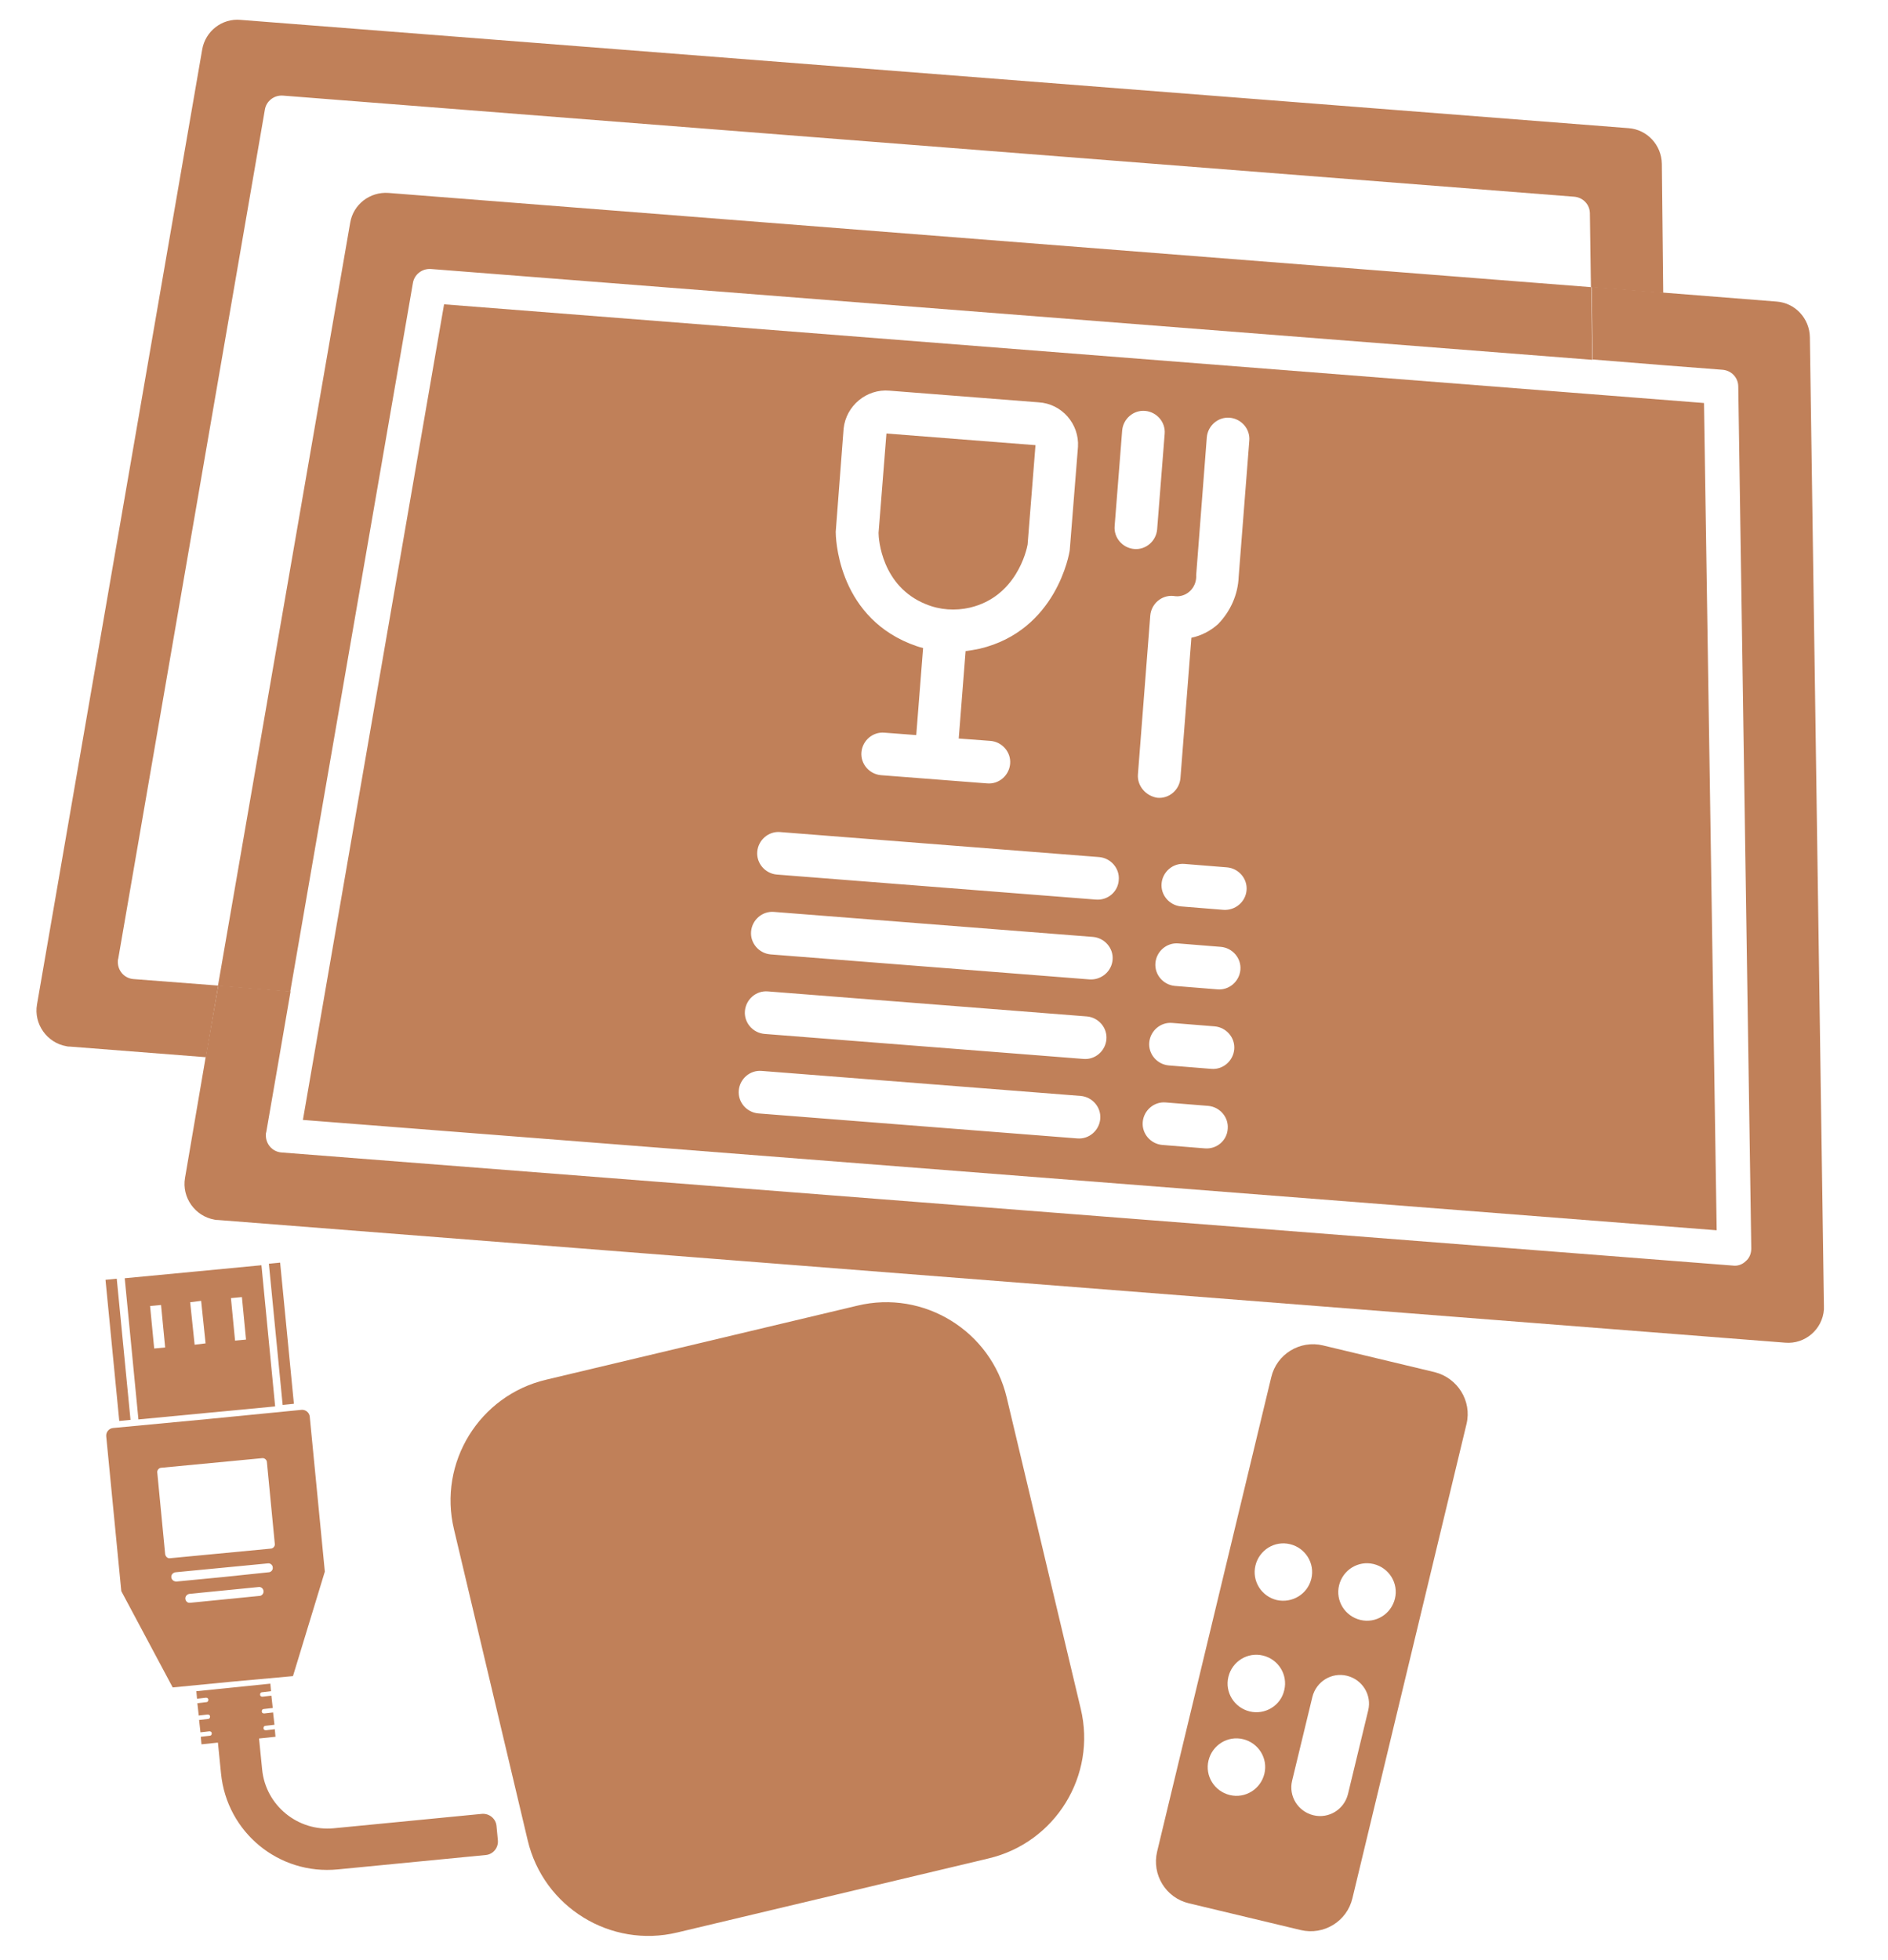
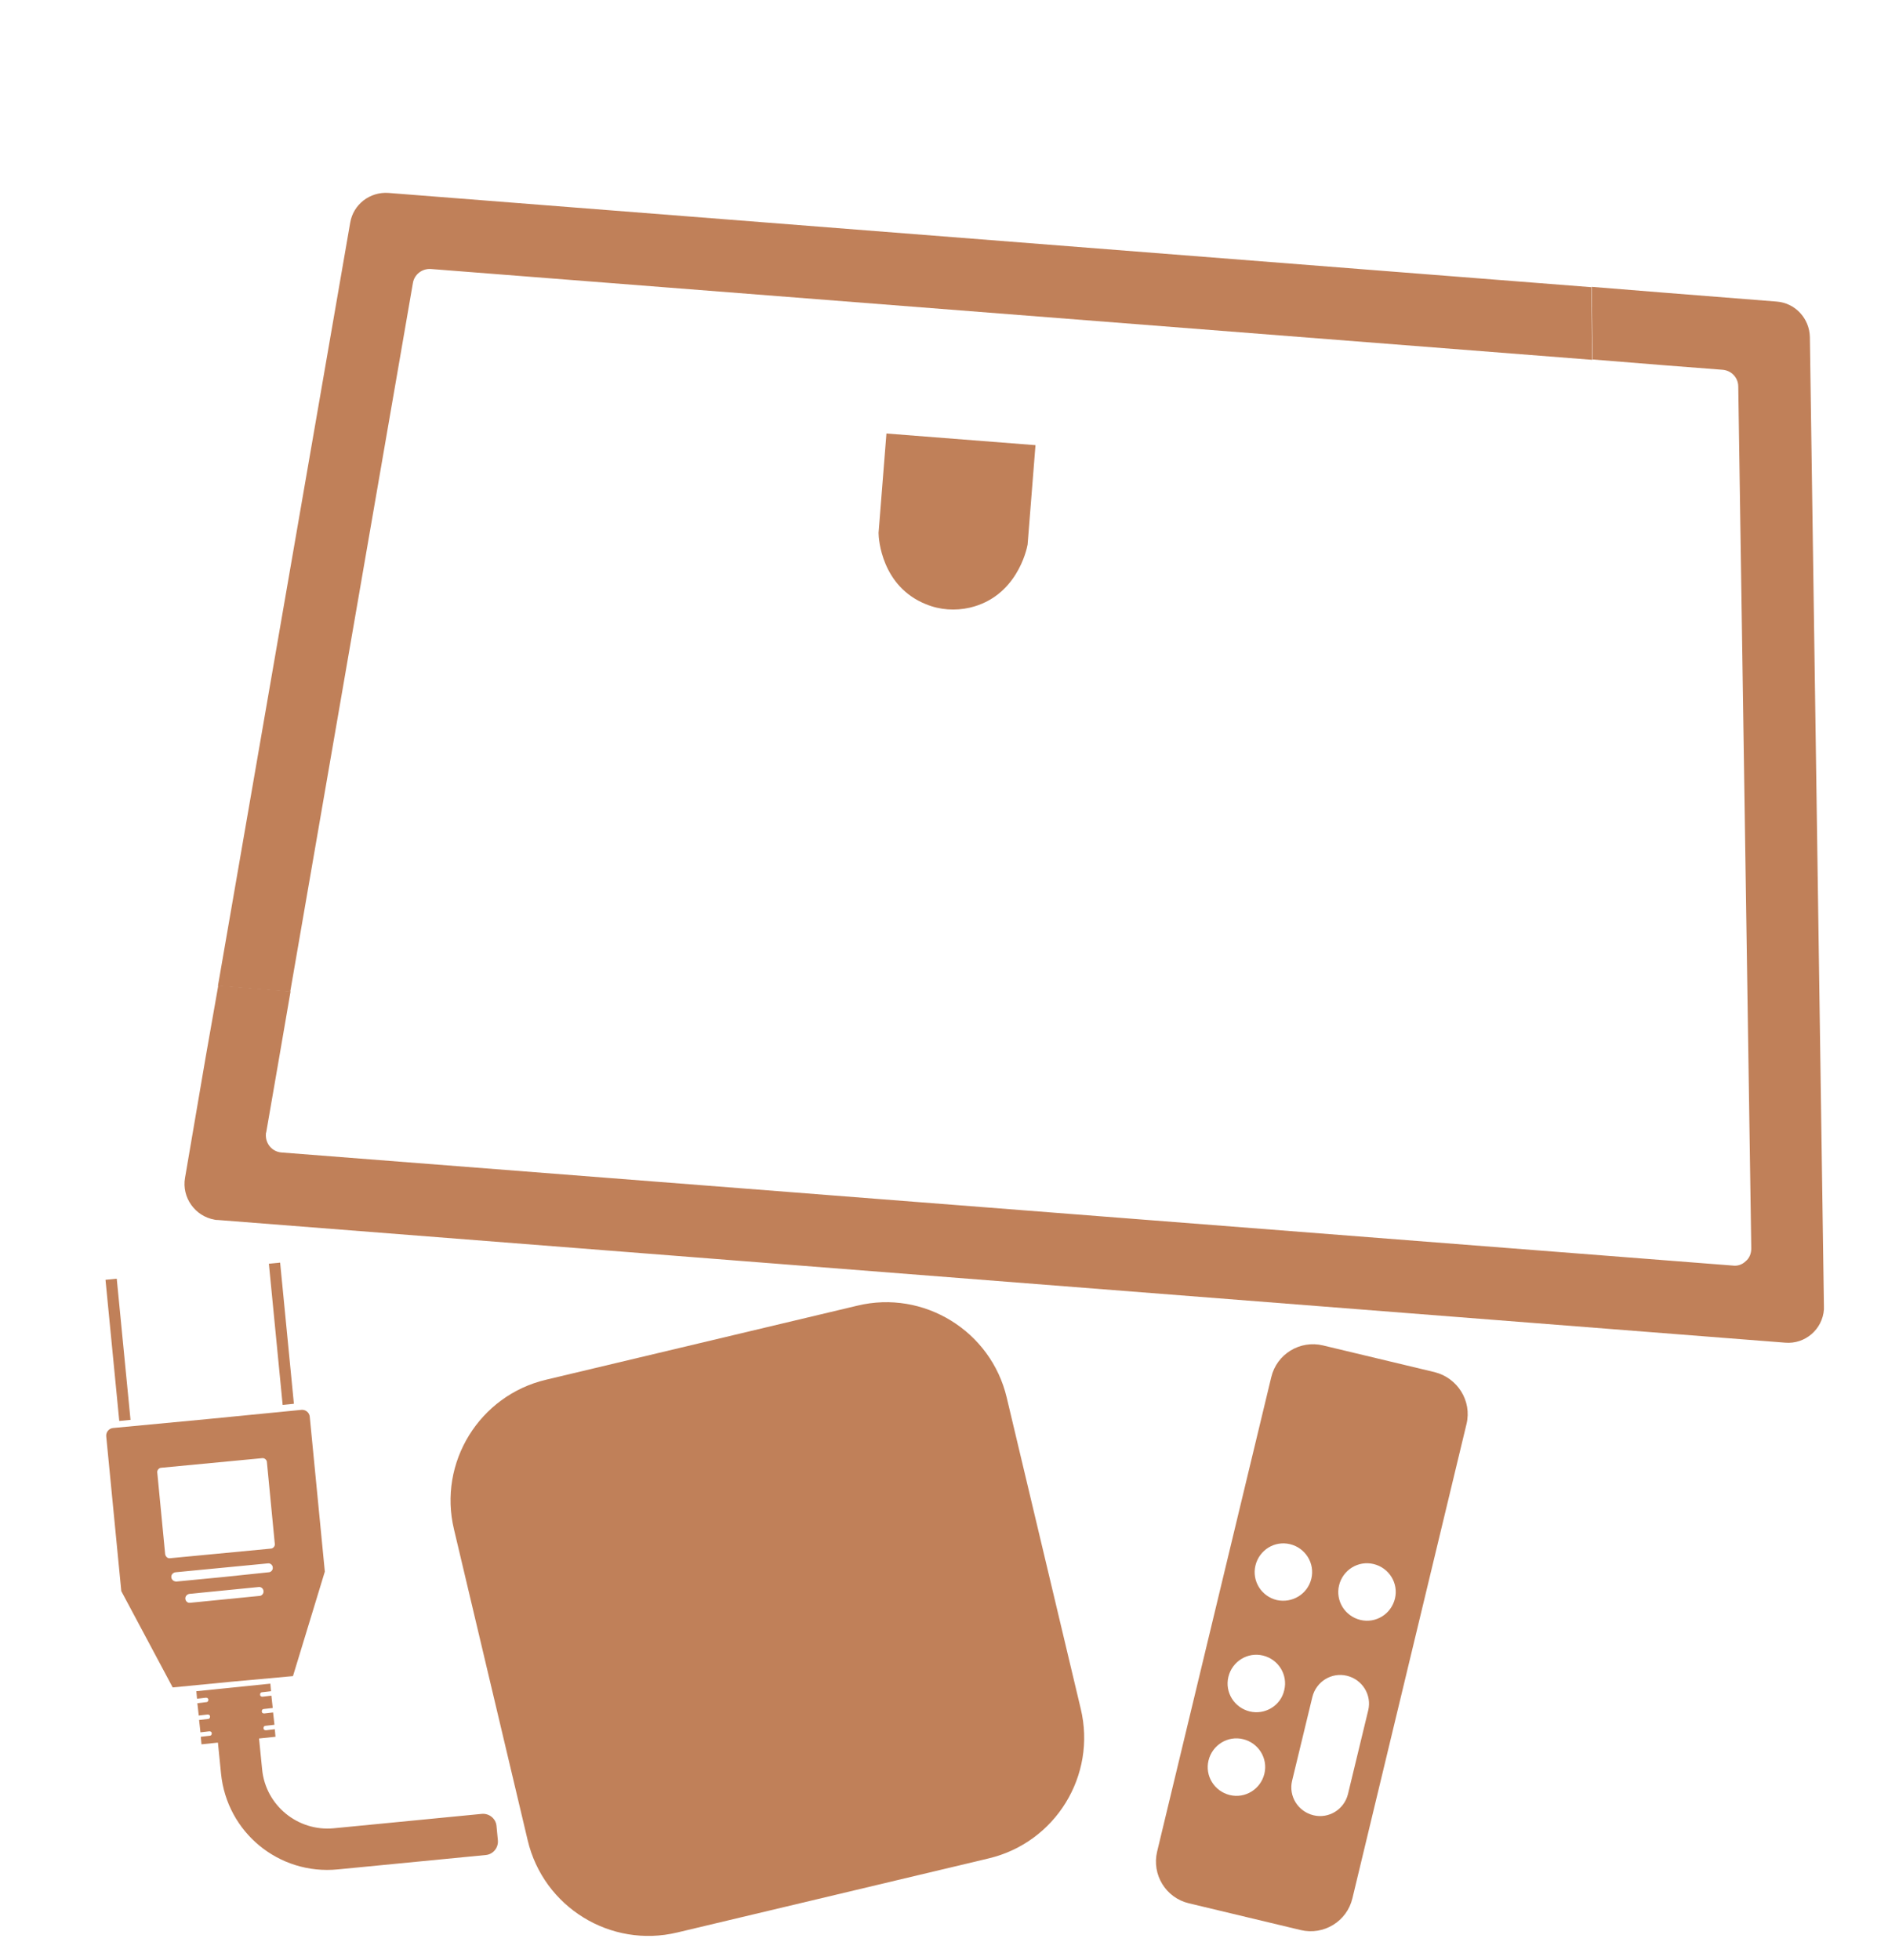
<svg xmlns="http://www.w3.org/2000/svg" version="1.1" id="Mode_Isolation" x="0px" y="0px" viewBox="0 0 551 572" style="enable-background:new 0 0 551 572;" xml:space="preserve">
  <style type="text/css">
	.st0{fill:none;}
	.st1{fill:#C08059;}
</style>
  <g>
    <path class="st0" d="M113.4,56.3l351,27.5l-0.3-21.5c0-2.6-2-4.7-4.6-4.9L82.7,27.9c-2.6-0.2-4.9,1.6-5.3,4.1L34.5,279.9   c0,0.2,0,0.3-0.1,0.5c-0.2,2.8,1.8,5.2,4.6,5.4l24.6,1.9L102.2,65C103.1,59.6,107.9,55.9,113.4,56.3z" />
-     <path class="st0" d="M466.3,317.6c1-1,1.6-2.3,1.6-3.7L464.7,105L125.9,78.4c-2.6-0.2-4.9,1.6-5.3,4.1L84.8,289.3l377.7,29.6   C463.9,319,465.3,318.5,466.3,317.6z" />
    <path class="st1" d="M120.5,82.6c0.4-2.5,2.7-4.3,5.3-4.1L464.7,105l-0.3-21.2l-351-27.5c-5.4-0.4-10.3,3.3-11.2,8.7L63.6,287.7   l21.1,1.7" />
-     <path class="st1" d="M39,285.7c-2.8-0.2-4.8-2.6-4.6-5.4c0-0.2,0-0.3,0.1-0.5L77.3,32c0.4-2.5,2.7-4.3,5.3-4.1l376.8,29.5   c2.6,0.2,4.6,2.3,4.6,4.9l0.3,21.5l21.1,1.7L485,47.8c-0.1-5.5-4.3-10-9.7-10.4L70.2,5.8C64.8,5.3,59.9,9.1,59,14.5L10.8,293.1   c-1,5.7,2.9,11.2,8.6,12.2c0.3,0.1,0.6,0.1,1,0.1l39.7,3.1l3.6-20.9L39,285.7z" />
    <path class="st1" d="M528.2,98.4c-0.1-5.5-4.3-10-9.7-10.4l-32.9-2.6l-21.1-1.7l0.3,21.2l21.1,1.7l16.8,1.3   c2.6,0.2,4.6,2.3,4.6,4.9l3.8,251.5c0,1.4-0.5,2.8-1.6,3.7c-1,1-2.4,1.5-3.8,1.3L82.2,336.3c-2.8-0.2-4.8-2.6-4.6-5.4   c0-0.2,0-0.3,0.1-0.5l3.5-20.2l3.6-20.9l-21.1-1.7L60,308.6L54,343.7c-1,5.7,2.9,11.2,8.6,12.2c0.3,0.1,0.6,0.1,1,0.1L521,391.8   c5.8,0.5,10.9-3.9,11.3-9.7c0-0.3,0-0.7,0-1L528.2,98.4z" />
  </g>
  <g>
    <path class="st1" d="M270.2,176.3c4.1,1.7,8.6,2,12.9,1c13.5-3.2,16.5-16.7,16.8-18.4l2.3-29l-43.5-3.4l-2.3,29   C256.4,157.3,257.3,171.1,270.2,176.3z" />
-     <path class="st1" d="M497.3,117.6L129.6,88.8l-41.2,238L501,359L497.3,117.6z M259.6,114l43.5,3.4c6.8,0.4,11.9,6.3,11.5,13   c0,0-2.4,30-2.4,30.1c-0.1,1-3.9,23.5-26.3,28.8c-1.4,0.3-2.7,0.5-4.1,0.7l-2,25.5l9.3,0.7c3.4,0.3,6,3.3,5.7,6.7   c-0.3,3.4-3.3,6-6.7,5.7l-31-2.4c-3.4-0.3-6-3.3-5.7-6.7c0.3-3.4,3.3-6,6.7-5.7l9.3,0.7l2-25.4c-1.3-0.3-2.6-0.8-3.9-1.3   c-21.4-8.7-21.6-31.6-21.6-32.6c0-0.2,2.3-30.1,2.3-30.1C246.9,118.4,252.9,113.4,259.6,114z M314.4,332.2l-93.1-7.3   c-3.4-0.3-6-3.3-5.7-6.7c0.3-3.4,3.3-6,6.7-5.7l93.1,7.3c3.4,0.3,6,3.3,5.7,6.7C320.8,329.9,317.8,332.5,314.4,332.2z M316.2,309   l-93.1-7.3c-3.4-0.3-6-3.3-5.7-6.7c0.3-3.4,3.3-6,6.7-5.7l93.1,7.3c3.4,0.3,6,3.3,5.7,6.7C322.6,306.7,319.6,309.3,316.2,309z    M318,285.8l-93.1-7.3c-3.4-0.3-6-3.3-5.7-6.7c0.3-3.4,3.3-6,6.7-5.7l93.1,7.3c3.4,0.3,6,3.3,5.7,6.7   C324.4,283.5,321.4,286,318,285.8z M319.8,262.5l-93.1-7.3c-3.4-0.3-6-3.3-5.7-6.7c0.3-3.4,3.3-6,6.7-5.7l93.1,7.3   c3.4,0.3,6,3.3,5.7,6.7C326.3,260.2,323.3,262.8,319.8,262.5z M331,160.2c-3.4-0.3-6-3.3-5.7-6.7l2.2-27.9c0.3-3.4,3.3-6,6.7-5.7   c3.4,0.3,6,3.3,5.7,6.7l-2.2,27.9C337.4,157.9,334.4,160.5,331,160.2z M332.1,225.9l3.6-46.3c0.3-3.4,3.3-6,6.7-5.7   c0.5,0.1,0.9,0.1,1.4,0.1c3.2-0.2,5.5-3,5.3-6.2c0-0.1,3.1-40.2,3.1-40.2c0.3-3.4,3.3-6,6.7-5.7c3.4,0.3,6,3.3,5.7,6.7l-3.1,39.7   c-0.2,5.2-2.4,10.1-6,13.8c-2.2,2-4.9,3.4-7.8,4l-3.2,41c-0.3,3.4-3.3,6-6.7,5.7C334.4,232.3,331.8,229.3,332.1,225.9z    M351.6,335.1l-12.4-1c-3.4-0.3-6-3.3-5.7-6.7c0.3-3.4,3.3-6,6.7-5.7l12.4,1c3.4,0.3,6,3.3,5.7,6.7   C358.1,332.8,355.1,335.4,351.6,335.1z M353.5,311.9l-12.4-1c-3.4-0.3-6-3.3-5.7-6.7c0.3-3.4,3.3-6,6.7-5.7l12.4,1   c3.4,0.3,6,3.3,5.7,6.7C359.9,309.6,356.9,312.2,353.5,311.9z M355.3,288.7l-12.4-1c-3.4-0.3-6-3.3-5.7-6.7c0.3-3.4,3.3-6,6.7-5.7   l12.4,1c3.4,0.3,6,3.3,5.7,6.7C361.7,286.4,358.7,289,355.3,288.7z M357.1,265.5l-12.4-1c-3.4-0.3-6-3.3-5.7-6.7   c0.3-3.4,3.3-6,6.7-5.7l12.4,1c3.4,0.3,6,3.3,5.7,6.7C363.5,263.2,360.5,265.7,357.1,265.5z" />
  </g>
  <path class="st1" d="M250.2,381l-90.8,21.6c-19.5,4.6-31.6,24.2-26.9,43.7L154,537c4.6,19.5,24.2,31.6,43.7,26.9l90.8-21.6  c19.5-4.6,31.6-24.2,26.9-43.7l-21.6-90.8C289.2,388.4,269.6,376.3,250.2,381z" />
  <path class="st1" d="M418.7,400.4l-32.6-7.8c-6.7-1.6-13.5,2.5-15.1,9.3l-33.3,138.4c-1.6,6.7,2.5,13.5,9.3,15.1l32.6,7.8  c6.7,1.6,13.5-2.5,15.1-9.3l33.3-138.4C429.6,408.8,425.4,402.1,418.7,400.4z M358.9,523.8c-4.5-1.1-7.3-5.6-6.2-10.1  c1.1-4.5,5.6-7.3,10.1-6.2s7.3,5.6,6.2,10.1S363.4,524.9,358.9,523.8z M364.7,499.4c-4.5-1.1-7.3-5.6-6.2-10.1  c1.1-4.5,5.6-7.3,10.1-6.2c4.5,1.1,7.3,5.6,6.2,10.1C373.8,497.7,369.2,500.5,364.7,499.4z M372.6,466.9c-4.5-1.1-7.3-5.6-6.2-10.1  c1.1-4.5,5.6-7.3,10.1-6.2c4.5,1.1,7.3,5.6,6.2,10.1C381.6,465.2,377.1,467.9,372.6,466.9z M393.4,523.5c-1.1,4.5-5.6,7.3-10.1,6.2  c-4.5-1.1-7.3-5.6-6.2-10.1l5.9-24.4c1.1-4.5,5.6-7.3,10.1-6.2s7.3,5.6,6.2,10.1L393.4,523.5z M397,472.7c-4.5-1.1-7.3-5.6-6.2-10.1  c1.1-4.5,5.6-7.3,10.1-6.2c4.5,1.1,7.3,5.6,6.2,10.1C406,471,401.5,473.8,397,472.7z" />
  <g>
    <rect id="XMLID_343_" x="32.8" y="373.3" transform="matrix(0.995 -9.704797e-02 9.704797e-02 0.995 -38.075 5.202)" class="st1" width="3.3" height="41.4" />
    <rect id="XMLID_344_" x="80.5" y="368.6" transform="matrix(0.995 -9.704797e-02 9.704797e-02 0.995 -37.398 9.815)" class="st1" width="3.3" height="41.4" />
-     <path id="XMLID_347_" class="st1" d="M80.3,410.4l-4-41.2l-19.9,1.9L36.4,373l4,41.2l19.9-1.9L80.3,410.4z M67.4,378.8l3.2-0.3   l1.2,12.4l-3.2,0.3L67.4,378.8z M48.2,393.2l-3.2,0.3l-1.2-12.4l3.2-0.3L48.2,393.2z M55.5,380l1.6-0.2l1.6-0.2L60,392l-1.6,0.2   l-1.6,0.2L55.5,380z" />
    <path id="XMLID_352_" class="st1" d="M85.5,489.1l9.3-30.5l-4.4-45.2c-0.1-1.2-1.2-2.1-2.4-2l-27.5,2.7L33,416.7   c-1.2,0.1-2.1,1.2-2,2.4l4.4,45.2l15,28.1l17.5-1.7L85.5,489.1z M48.2,453.5l-2.3-23.8c-0.1-0.7,0.5-1.4,1.2-1.4l14.7-1.4l14.7-1.4   c0.7-0.1,1.4,0.5,1.4,1.2l2.3,23.8c0.1,0.7-0.5,1.4-1.2,1.4l-14.7,1.4l-14.7,1.4C48.9,454.8,48.3,454.2,48.2,453.5z M50,460.3   L50,460.3c-0.1-0.8,0.5-1.4,1.2-1.5l13.5-1.3l13.5-1.3c0.7-0.1,1.4,0.5,1.4,1.2l0,0c0.1,0.7-0.5,1.4-1.2,1.4L65,460.2l-13.5,1.3   C50.7,461.5,50.1,461,50,460.3z M54.1,466.6L54.1,466.6c-0.1-0.8,0.5-1.4,1.2-1.5l10.1-1l10.1-1c0.7-0.1,1.4,0.5,1.4,1.2l0,0   c0.1,0.7-0.5,1.4-1.2,1.4l-10.1,1l-10.1,1C54.8,467.8,54.2,467.3,54.1,466.6z" />
    <path id="XMLID_355_" class="st1" d="M140.6,529.3l-43.2,4.2c-10.5,1-19.9-6.7-20.9-17.2l-0.9-9l4.8-0.5l-0.2-2.2l-2.6,0.3   c-0.4,0-0.7-0.2-0.7-0.6c0-0.4,0.2-0.7,0.6-0.7l2.6-0.3l-0.4-3.6l-2.6,0.3c-0.4,0-0.7-0.2-0.7-0.6c0-0.4,0.2-0.7,0.6-0.7l2.6-0.3   l-0.4-3.6l-2.6,0.3c-0.4,0-0.7-0.2-0.7-0.6c0-0.4,0.2-0.7,0.6-0.7l2.6-0.3l-0.2-2.2l-10.8,1.1l-10.8,1.1l0.2,2.2l2.6-0.3   c0.4,0,0.7,0.2,0.7,0.6c0,0.4-0.2,0.7-0.6,0.7l-2.6,0.3l0.4,3.6l2.6-0.3c0.4,0,0.7,0.2,0.7,0.6c0,0.4-0.2,0.7-0.6,0.7l-2.6,0.3   l0.4,3.6l2.6-0.3c0.4,0,0.7,0.2,0.7,0.6c0,0.4-0.2,0.7-0.6,0.7l-2.6,0.3l0.2,2.2l4.8-0.5l0.9,9c1.7,17.2,16.9,29.7,34.1,28   l43.2-4.2c2.1-0.2,3.7-2.1,3.5-4.3l-0.4-4.2C144.7,530.7,142.8,529.1,140.6,529.3z" />
  </g>
</svg>